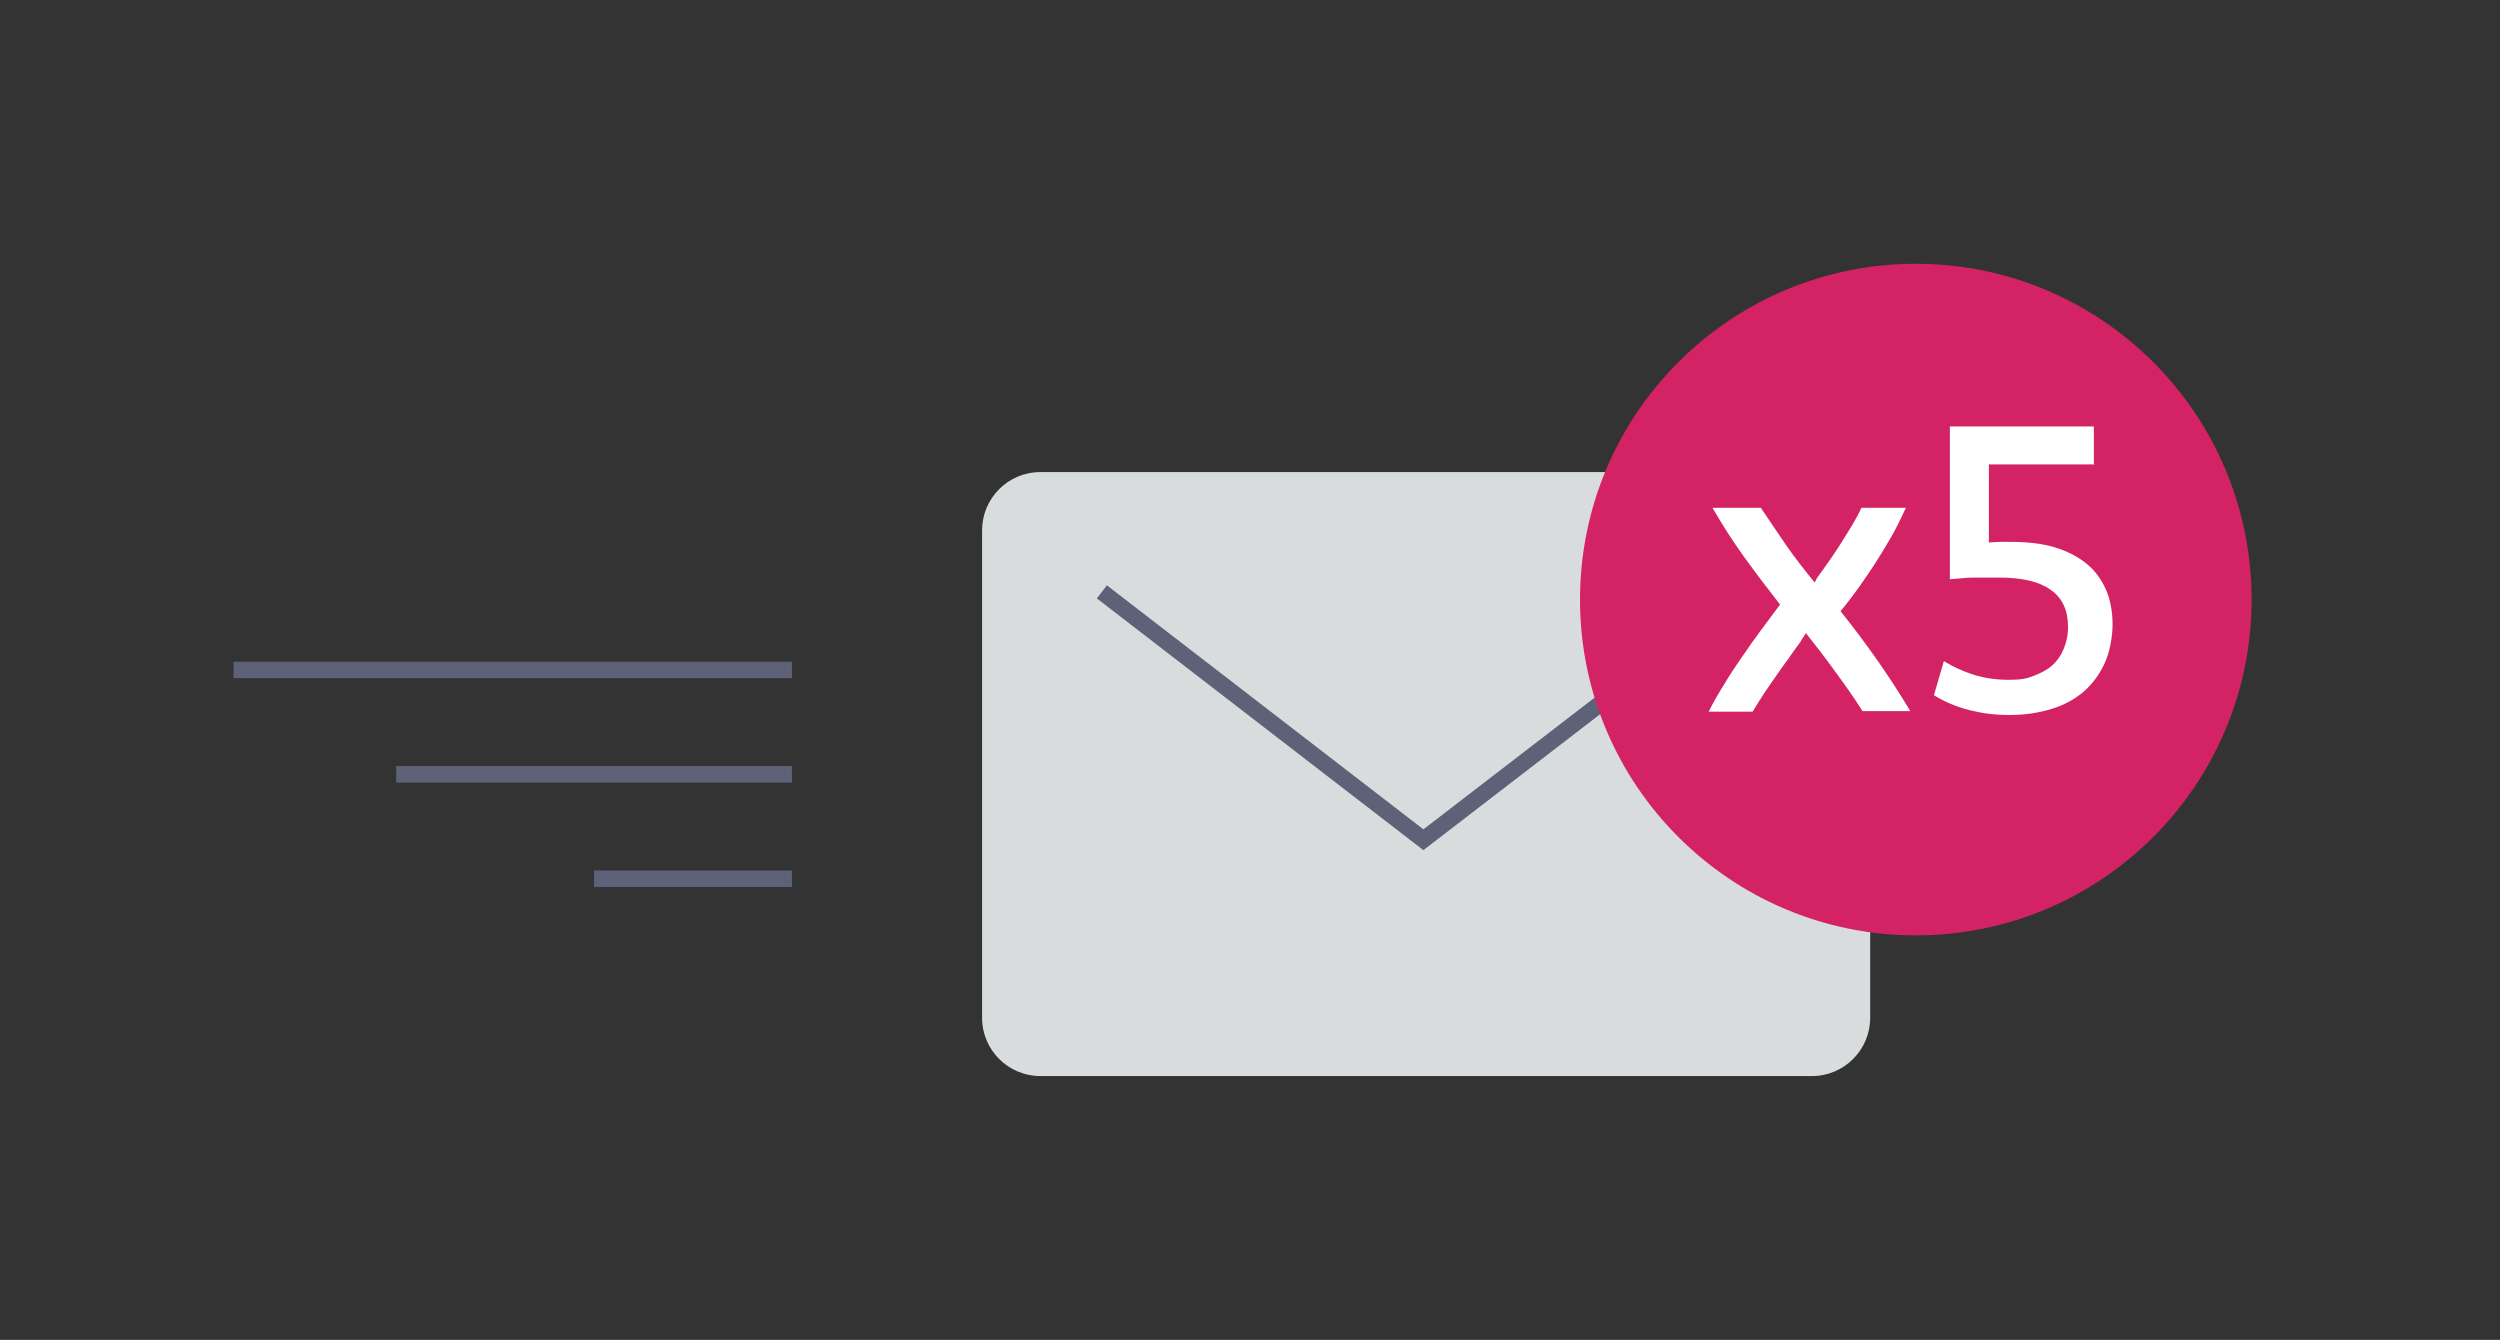
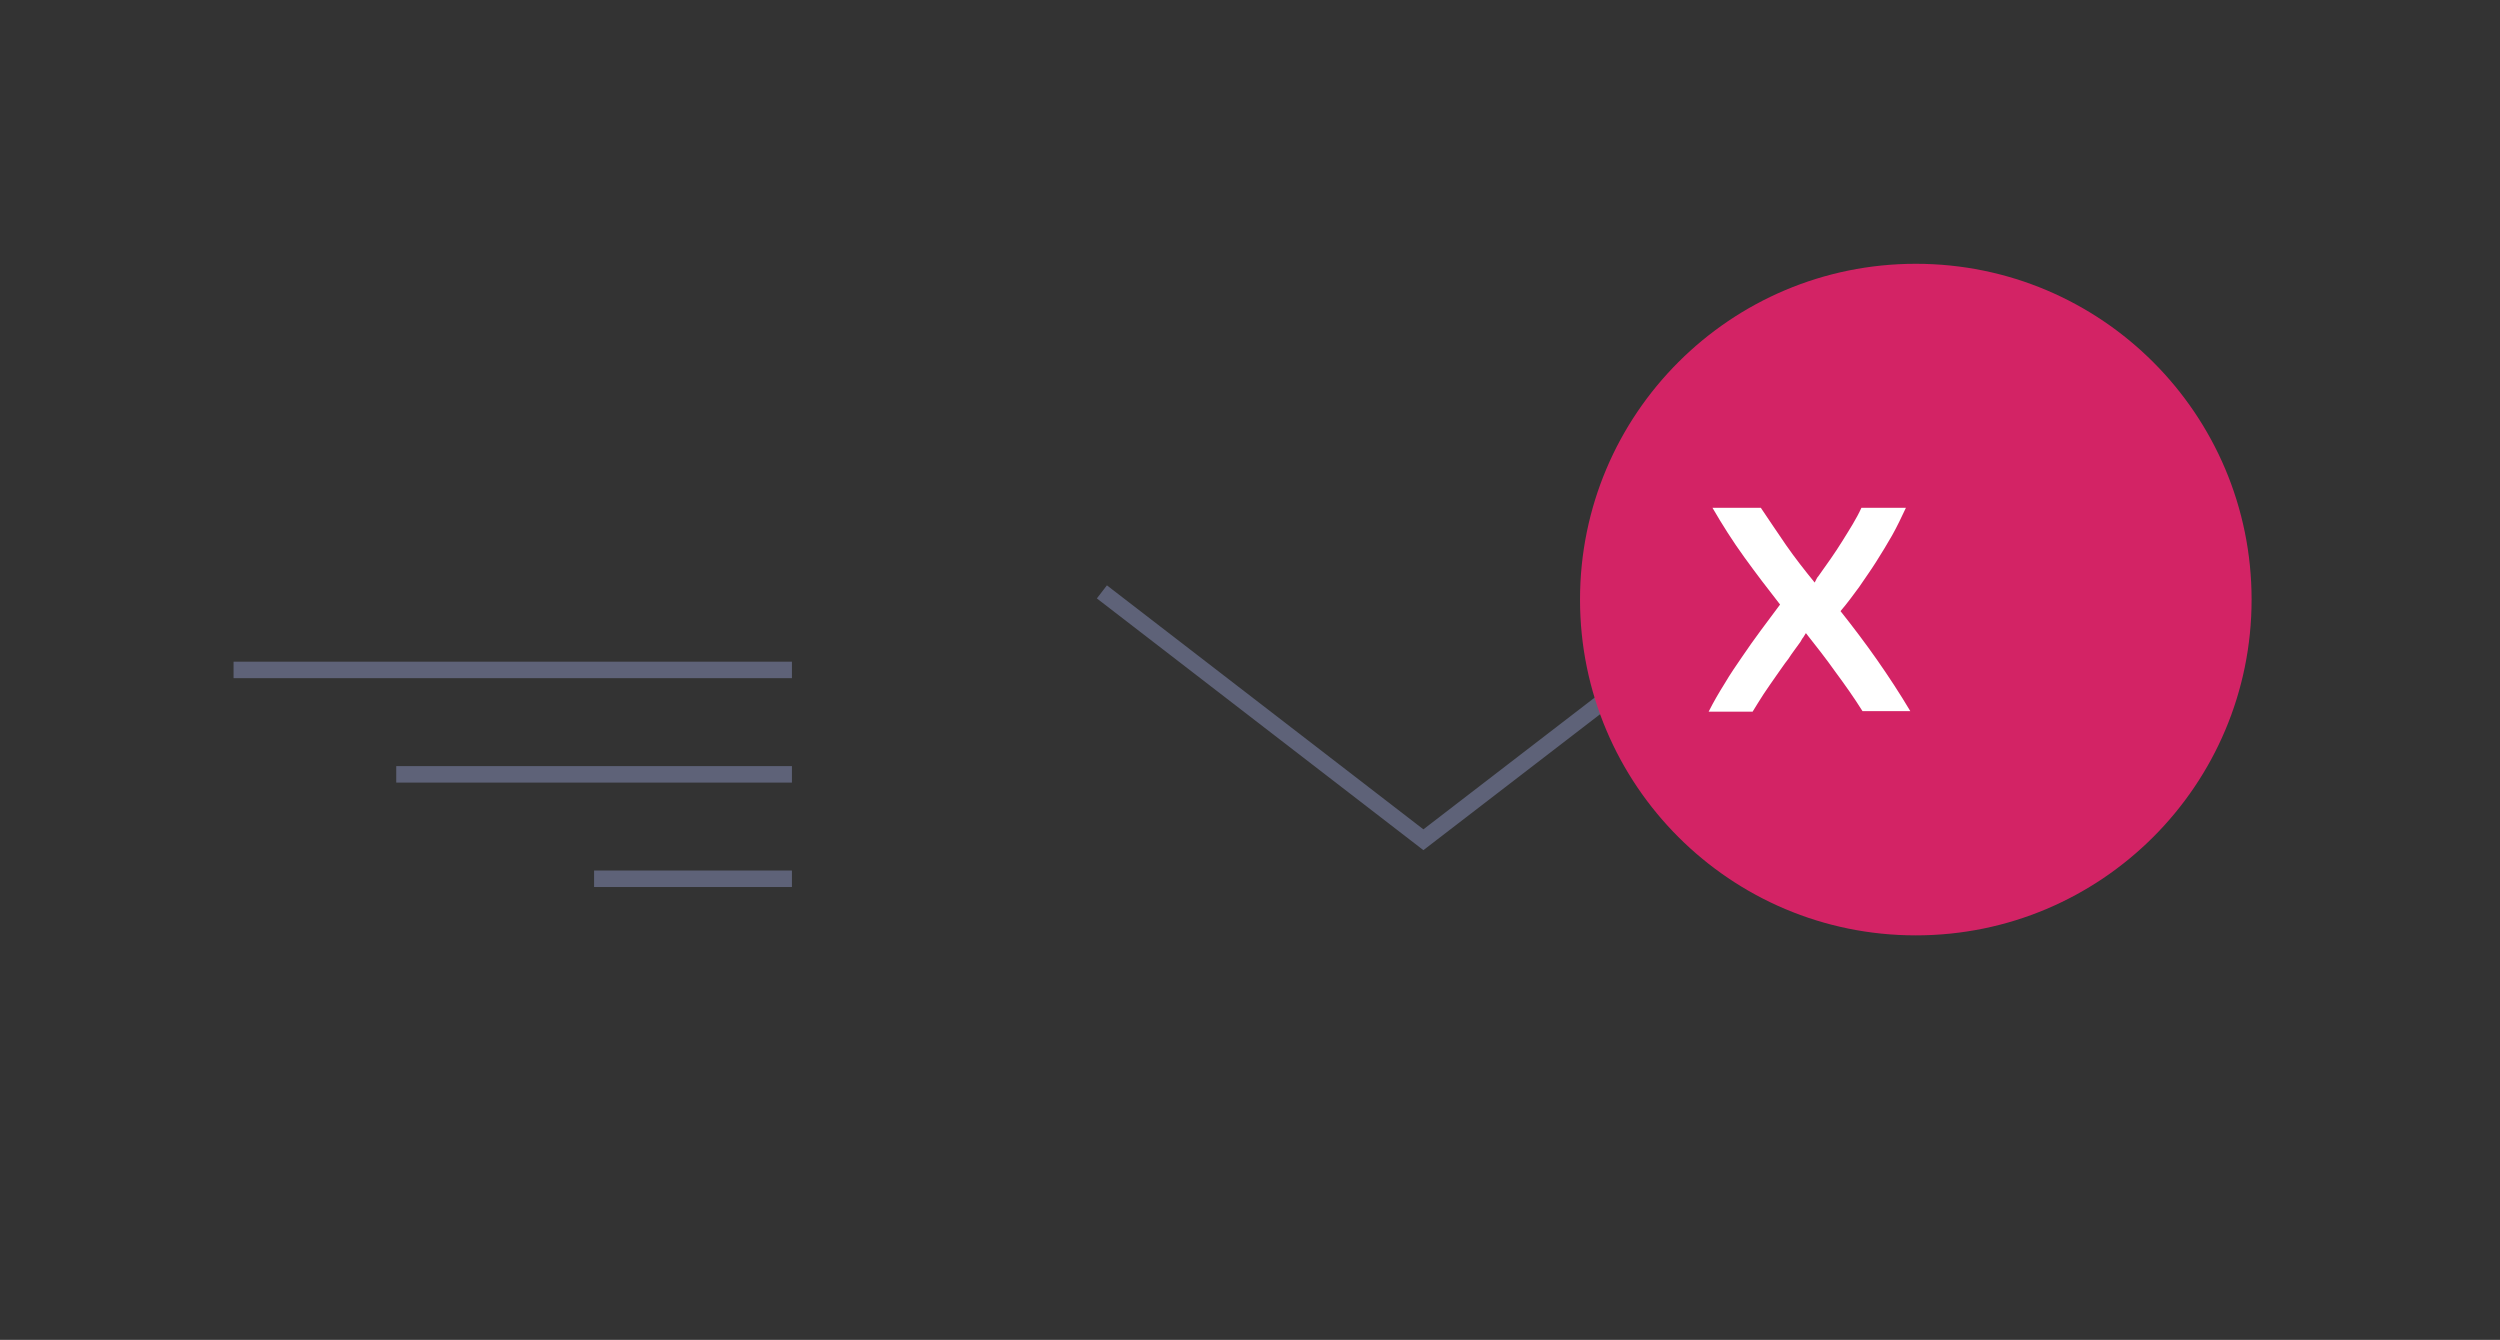
<svg xmlns="http://www.w3.org/2000/svg" id="a" version="1.1" viewBox="0 0 454.9 243.8">
  <rect x="0" y="0" width="454.9" height="243.8" fill="#333333" stroke="none" />
  <defs>
    <style>
      .st0 {
        fill: #d9dcdd;
      }

      .st1 {
        fill: none;
        stroke: #5e6278;
        stroke-miterlimit: 10;
        stroke-width: 3px;
      }

      .st2 {
        fill: #fff;
      }

      .st3 {
        fill: #d32365;
      }
    </style>
  </defs>
  <g>
-     <path class="st0" d="M329.7,85.9h-140.4c-5.9,0-10.6,4.8-10.6,10.6v88.7c0,5.9,4.8,10.6,10.6,10.6h140.4c5.9,0,10.6-4.8,10.6-10.6v-88.7c0-5.9-4.8-10.6-10.6-10.6h0Z" />
    <polyline class="st1" points="317.5 107.8 259 152.8 200.5 107.7" />
  </g>
  <g>
    <line class="st1" x1="42.5" y1="121.9" x2="144.1" y2="121.9" />
    <line class="st1" x1="72.1" y1="140.9" x2="144.1" y2="140.9" />
    <line class="st1" x1="108.1" y1="159.9" x2="144.1" y2="159.9" />
  </g>
  <circle class="st3" cx="348.6" cy="109.1" r="61.1" />
  <g>
    <path class="st2" d="M346.8,92.4c-.8,1.7-1.6,3.4-2.5,5s-1.9,3.2-2.9,4.8-2.1,3.1-3.1,4.6c-1.1,1.5-2.2,3-3.4,4.4,2.3,2.9,4.5,5.8,6.6,8.8,2.1,3,4.2,6.2,6.1,9.4h-8.7c-1.5-2.4-3.2-4.8-4.9-7.1-1.7-2.4-3.5-4.7-5.4-7.1-.2.3-.3.5-.5.8-.2.2-.3.5-.5.8-.7,1-1.5,2-2.2,3.1-.8,1-1.5,2.1-2.3,3.2s-1.5,2.2-2.2,3.2c-.7,1.1-1.4,2.2-2,3.2h-8c.9-1.8,1.9-3.5,2.9-5.1,1-1.7,2.1-3.3,3.2-4.9,1.1-1.6,2.2-3.2,3.4-4.8s2.3-3.1,3.5-4.7c-2.2-2.8-4.4-5.7-6.5-8.6-2.1-2.9-4-5.9-5.8-9h8.8c1.5,2.2,3,4.5,4.6,6.8s3.4,4.6,5.2,6.8c.1-.2.2-.4.3-.6s.2-.4.4-.6c1.5-2.1,3-4.2,4.3-6.3s2.6-4.1,3.5-6.1h8Z" />
-     <path class="st2" d="M381.1,84.5h-19.2v14.2c.7,0,1.4-.1,2-.1h2c3,0,5.7.3,8,1s4.2,1.7,5.8,3c1.6,1.3,2.7,2.9,3.5,4.7.8,1.8,1.2,4,1.2,6.3s-.5,5-1.4,7-2.2,3.8-3.8,5.2c-1.6,1.4-3.6,2.5-5.9,3.2s-4.8,1.1-7.6,1.1-5-.3-7.4-.9c-2.3-.6-4.5-1.5-6.4-2.7l1.8-6.2c1.8,1.1,3.6,1.9,5.5,2.5,2,.6,4,.9,6.3.9s3.2-.2,4.5-.7,2.5-1.1,3.4-1.9c.9-.8,1.6-1.8,2.1-3s.8-2.5.8-4c0-3-1-5.3-3.2-6.8-2.1-1.5-5.2-2.2-9.3-2.2s-1.4,0-2.1,0c-.7,0-1.5,0-2.2,0-.8,0-1.5,0-2.3.1s-1.6.1-2.4.2v-27.8h26.2v6.7h0Z" />
  </g>
</svg>